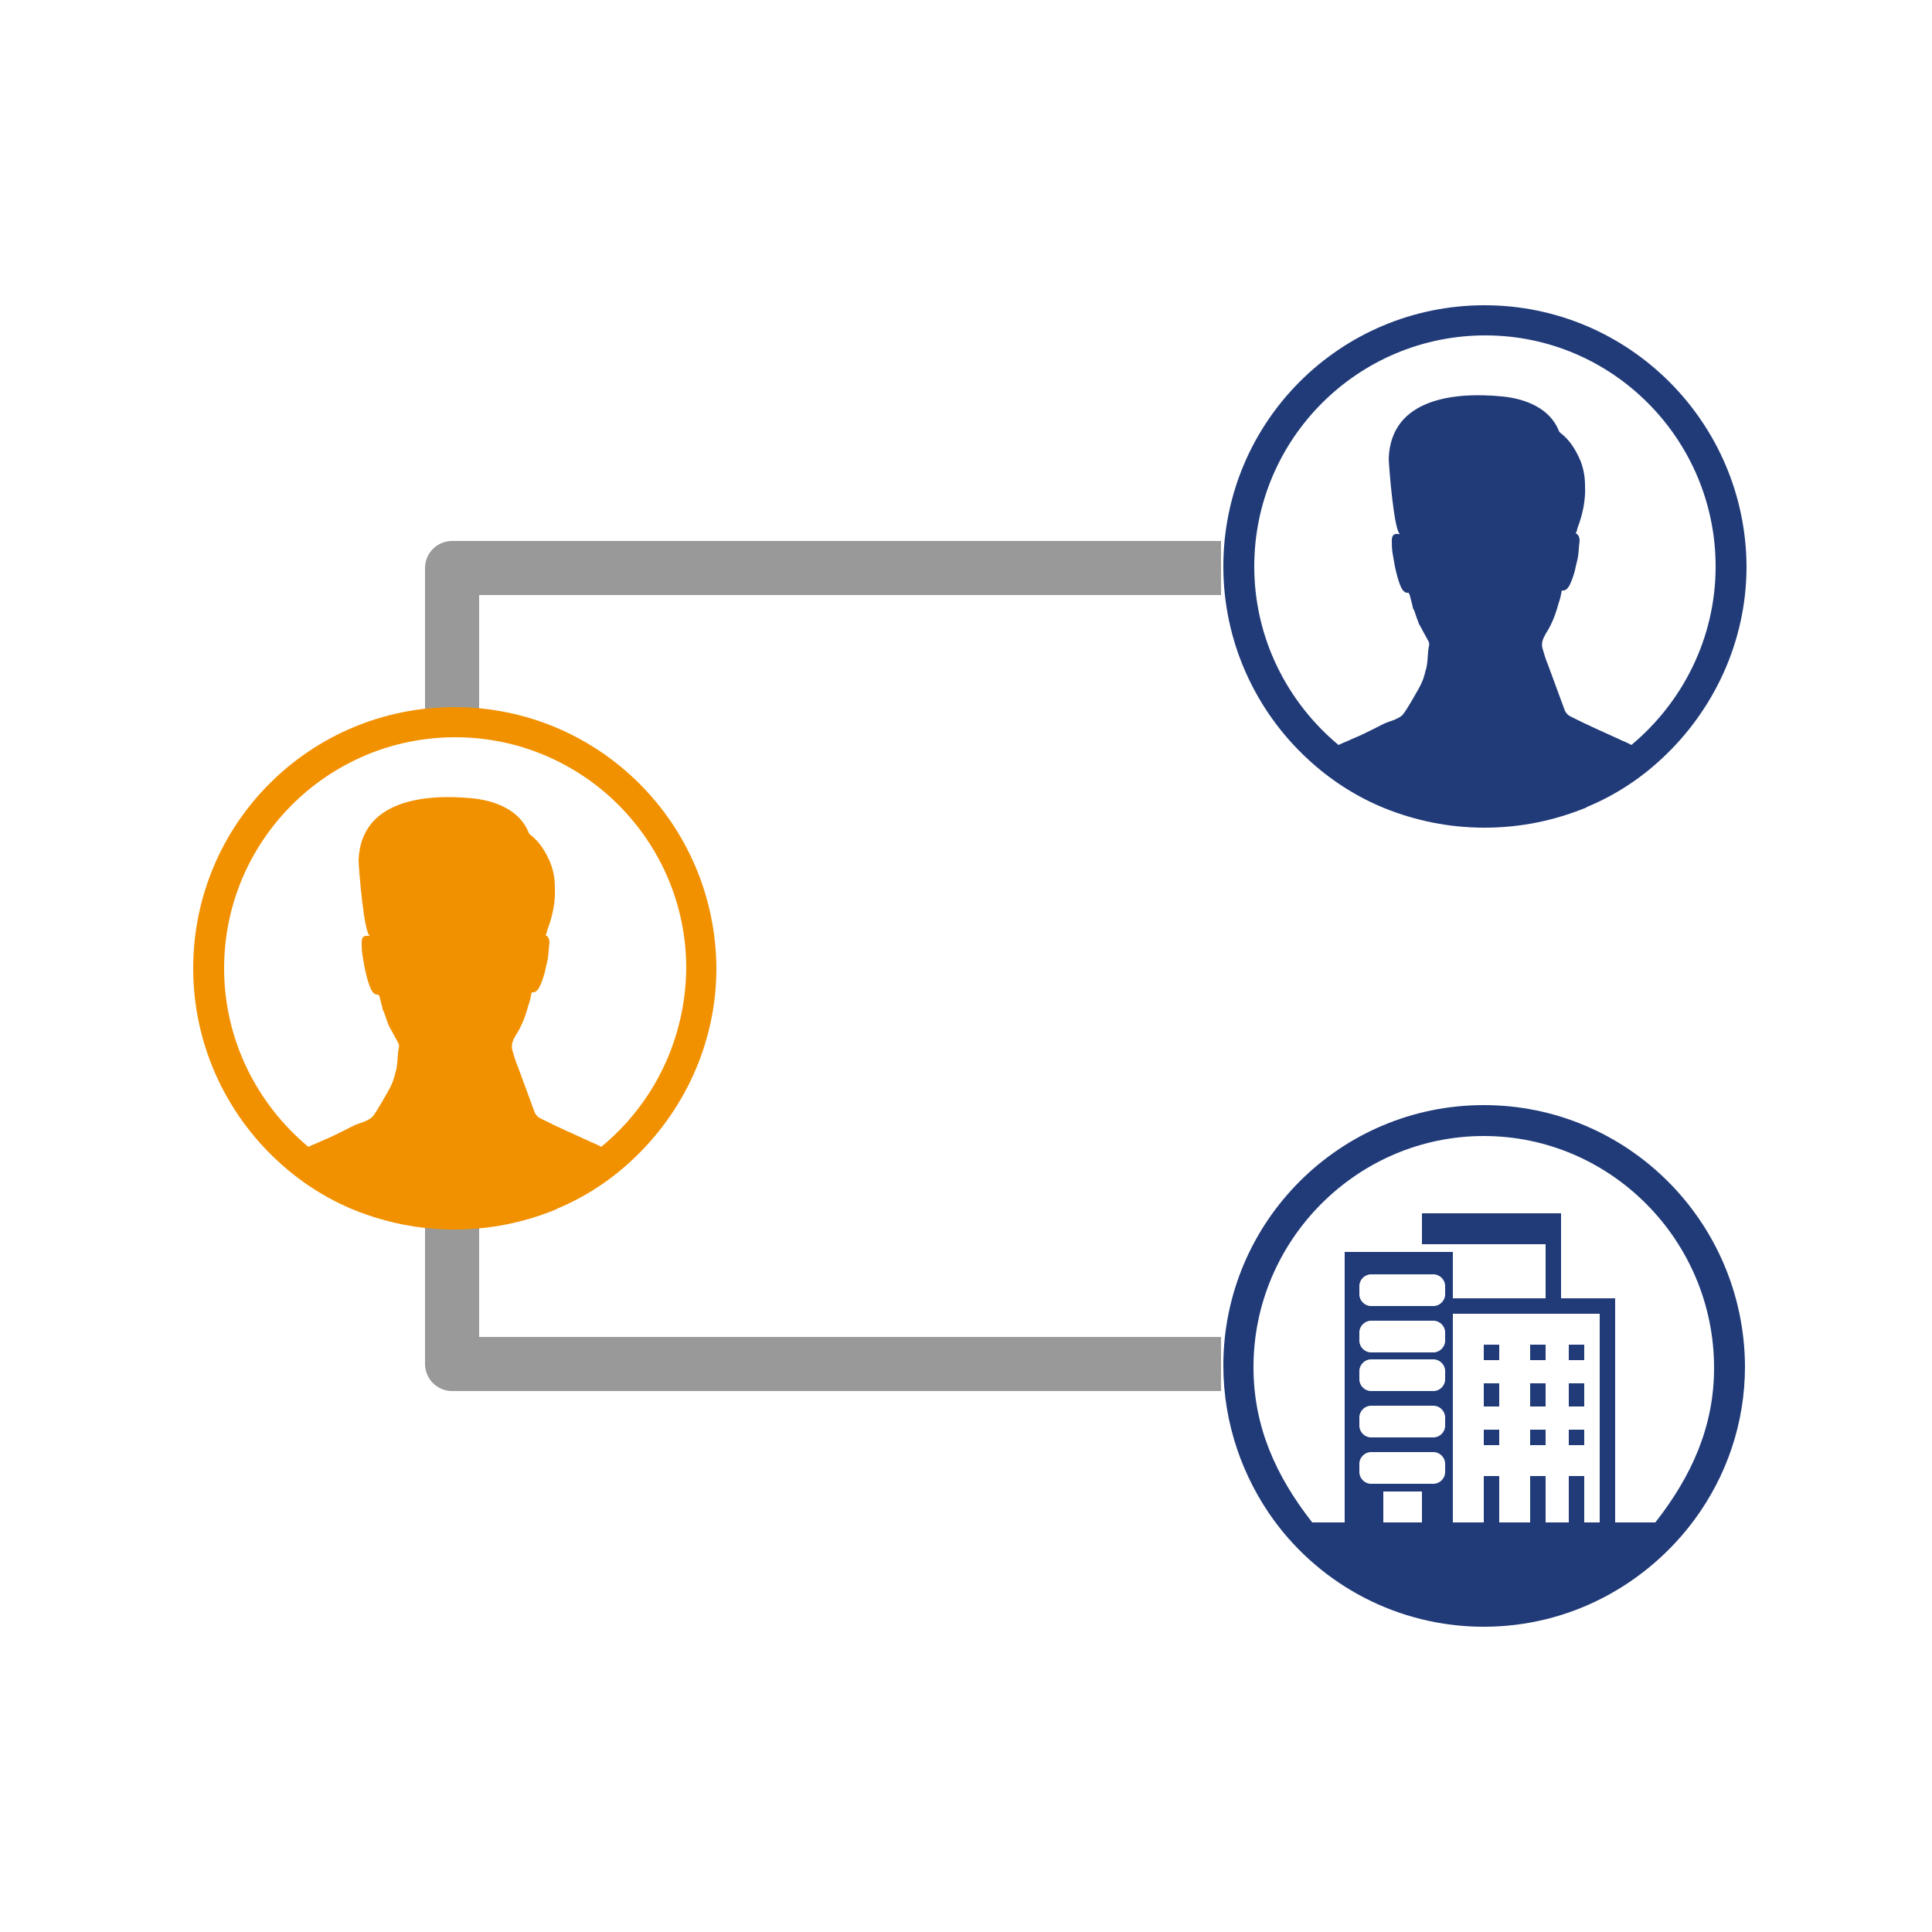
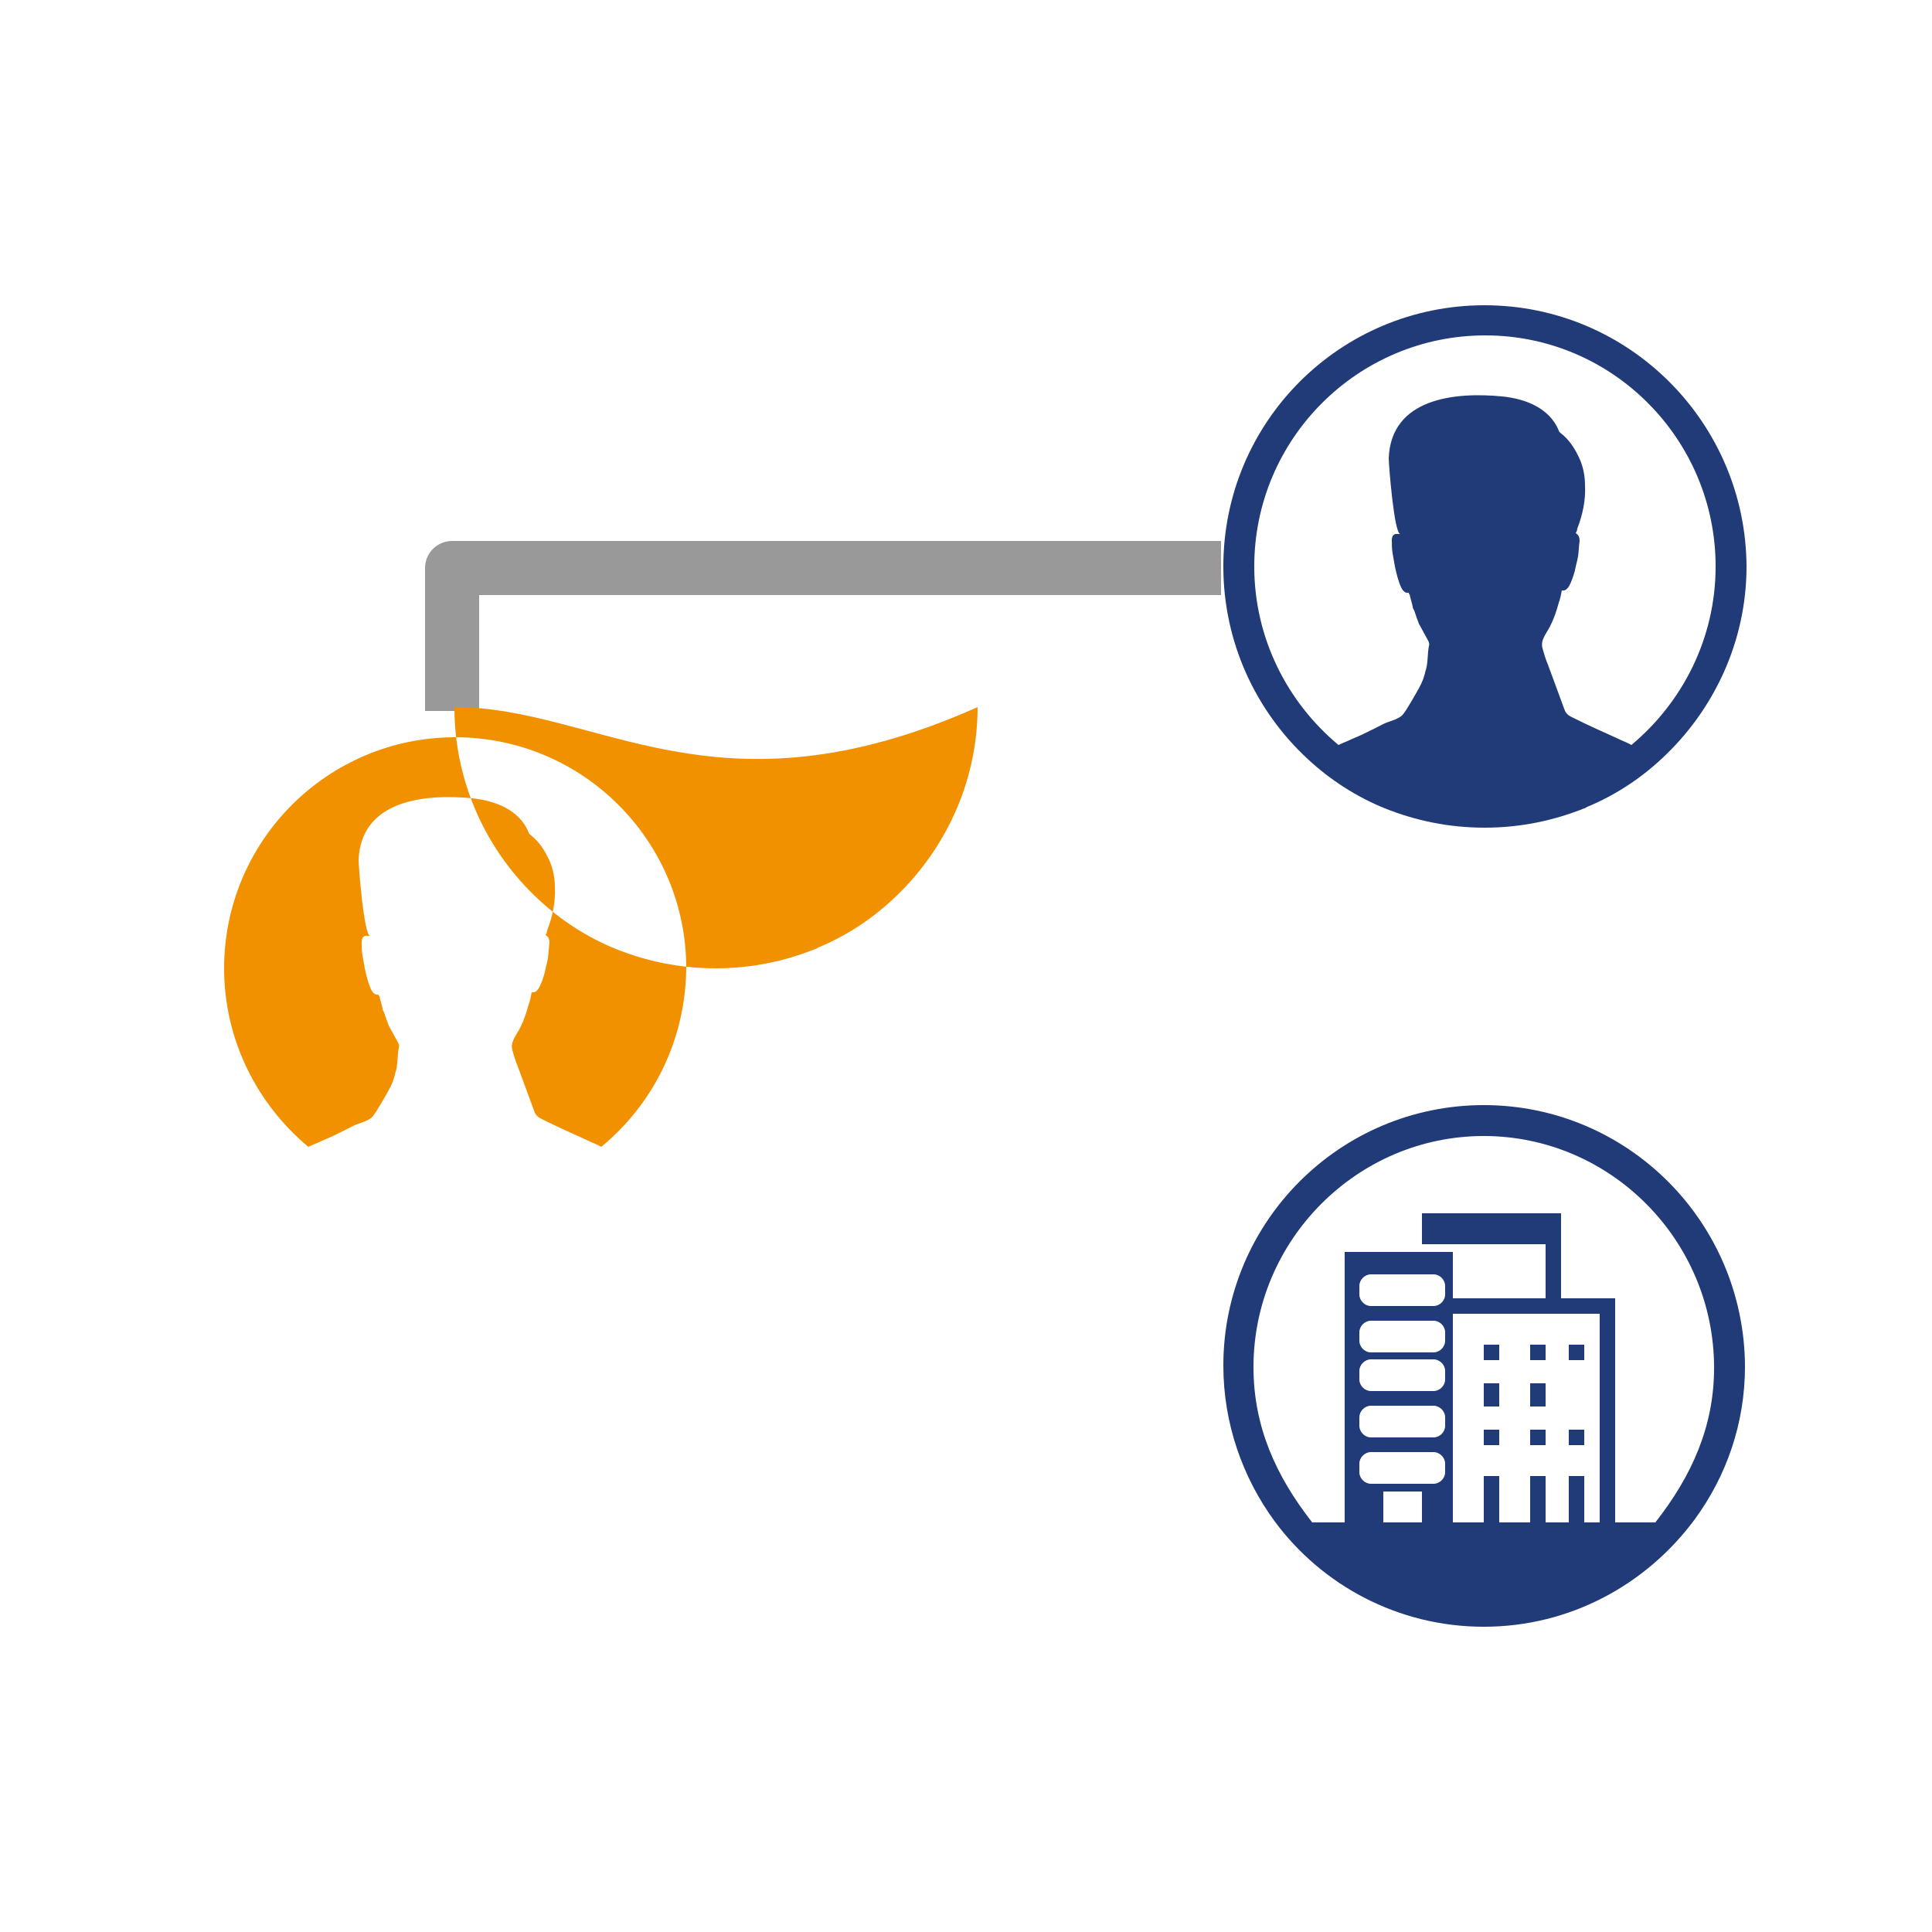
<svg xmlns="http://www.w3.org/2000/svg" version="1.1" id="Capa_1" x="0px" y="0px" viewBox="0 0 250 250" style="enable-background:new 0 0 250 250;" xml:space="preserve">
  <style type="text/css">
	.st0{fill:#213B79;}
	.st1{fill:none;stroke:#999999;stroke-width:7;stroke-linejoin:round;stroke-miterlimit:10;}
	.st2{fill:#F29100;}
</style>
  <path id="XMLID_186_" class="st0" d="M192.1,39.5c-18.7,0-33.8,15.1-33.8,33.8c0,9.8,4.2,18.7,10.9,24.9c2.9,2.7,6.3,4.9,10,6.4  c4,1.6,8.3,2.5,12.9,2.5c4.6,0,8.9-0.9,12.9-2.5c0.1,0,0.2-0.1,0.4-0.2c3.6-1.5,6.8-3.6,9.6-6.2c6.7-6.2,11-15.1,11-24.9  C225.9,54.7,210.8,39.5,192.1,39.5z M211.1,96.4c-0.5-0.3-1.1-0.5-1.7-0.8c-2-0.9-4-1.8-6-2.8c-0.2-0.1-0.4-0.2-0.6-0.4  c-0.2-0.2-0.3-0.4-0.4-0.7c-0.7-1.9-1.4-3.8-2.1-5.7c-0.3-0.7-0.5-1.4-0.7-2.1c-0.3-1.1,0.5-1.9,1-2.9c0.5-1,0.8-1.9,1.1-3  c0.2-0.5,0.3-1.1,0.4-1.6c0.4,0.1,0.7-0.2,0.9-0.5c0.4-0.7,0.6-1.4,0.8-2.1c0.1-0.6,0.3-1.2,0.4-1.8c0.1-0.7,0.1-1.3,0.2-2  c0-0.4-0.1-0.8-0.5-1c0.1-0.2,0.2-0.4,0.2-0.6c0.7-1.8,1.1-3.7,1-5.6c0-1.1-0.2-2.2-0.6-3.2c-0.6-1.4-1.4-2.7-2.6-3.6  c-0.1-0.1-0.2-0.2-0.2-0.3c-1.2-2.9-4.3-4.1-7.3-4.4c-6.1-0.6-14.4,0.2-14.7,8c0,0.8,0.7,9.8,1.5,9.8c-0.1,0-0.2,0-0.3,0  c-0.6-0.1-0.8,0.3-0.8,0.8c0,0.5,0,1.1,0.1,1.7c0.1,0.6,0.2,1.1,0.3,1.7c0.2,0.9,0.4,1.8,0.8,2.7c0.2,0.4,0.5,0.8,1,0.7  c0,0.1,0,0.2,0.1,0.2c0.1,0.5,0.3,1.1,0.4,1.6c0,0.2,0.1,0.3,0.2,0.5c0.2,0.6,0.4,1.2,0.6,1.7c0.4,0.7,0.8,1.5,1.2,2.2  c0.1,0.2,0.2,0.4,0.1,0.7c-0.2,1-0.1,2.1-0.4,3.1c-0.1,0.2-0.1,0.5-0.2,0.7c-0.2,0.8-0.6,1.5-1,2.2c-0.4,0.7-0.8,1.4-1.3,2.2  c-0.2,0.3-0.4,0.6-0.6,0.8c-0.5,0.4-1.1,0.6-1.7,0.8c-0.6,0.2-1.1,0.5-1.7,0.8c-1,0.5-2,1-3,1.4c-0.6,0.3-1.2,0.5-1.8,0.8  c0,0,0,0,0,0c-6.6-5.5-10.9-13.8-10.9-23.1c0-16.5,13.4-29.9,29.9-29.9S222,56.9,222,73.3C222,82.6,217.7,90.9,211.1,96.4z" />
  <polyline id="XMLID_294_" class="st1" points="158,73.5 58.5,73.5 58.5,92 " />
-   <polyline id="XMLID_295_" class="st1" points="158,176.5 58.5,176.5 58.5,158 " />
  <g id="XMLID_4_">
    <g id="XMLID_322_">
      <g id="XMLID_321_">
        <g id="XMLID_306_">
          <rect id="XMLID_35_" x="198" y="185" class="st0" width="2" height="2" />
        </g>
        <g id="XMLID_307_">
          <rect id="XMLID_34_" x="203" y="185" class="st0" width="2" height="2" />
        </g>
        <g id="XMLID_314_">
          <rect id="XMLID_33_" x="192" y="179" class="st0" width="2" height="3" />
        </g>
        <g id="XMLID_312_">
          <rect id="XMLID_32_" x="198" y="179" class="st0" width="2" height="3" />
        </g>
        <g id="XMLID_308_">
-           <rect id="XMLID_30_" x="203" y="179" class="st0" width="2" height="3" />
-         </g>
+           </g>
        <g id="XMLID_320_">
          <rect id="XMLID_26_" x="192" y="174" class="st0" width="2" height="2" />
        </g>
        <g id="XMLID_316_">
          <rect id="XMLID_25_" x="198" y="174" class="st0" width="2" height="2" />
        </g>
        <g id="XMLID_315_">
          <rect id="XMLID_24_" x="203" y="174" class="st0" width="2" height="2" />
        </g>
        <g id="XMLID_304_">
          <rect id="XMLID_8_" x="192" y="185" class="st0" width="2" height="2" />
        </g>
      </g>
    </g>
    <path id="XMLID_70_" class="st0" d="M192,143c-18.6,0-33.7,15.1-33.7,33.7c0,7.5,2.5,14.5,6.6,20.1c6.1,8.3,16,13.7,27.1,13.7   c11.2,0,21.1-5.5,27.3-13.9c4.1-5.6,6.5-12.4,6.5-19.8C225.7,158.1,210.6,143,192,143z M184,197h-5v-4h5V197z M187,190.5   c0,0.8-0.7,1.5-1.5,1.5h-8.1c-0.8,0-1.5-0.7-1.5-1.5v-1.1c0-0.8,0.7-1.5,1.5-1.5h8.1c0.8,0,1.5,0.7,1.5,1.5V190.5z M187,184.5   c0,0.8-0.7,1.5-1.5,1.5h-8.1c-0.8,0-1.5-0.7-1.5-1.5v-1.1c0-0.8,0.7-1.5,1.5-1.5h8.1c0.8,0,1.5,0.7,1.5,1.5V184.5z M187,178.5   c0,0.8-0.7,1.5-1.5,1.5h-8.1c-0.8,0-1.5-0.7-1.5-1.5v-1.1c0-0.8,0.7-1.5,1.5-1.5h8.1c0.8,0,1.5,0.7,1.5,1.5V178.5z M187,173.5   c0,0.8-0.7,1.5-1.5,1.5h-8.1c-0.8,0-1.5-0.7-1.5-1.5v-1.1c0-0.8,0.7-1.5,1.5-1.5h8.1c0.8,0,1.5,0.7,1.5,1.5V173.5z M187,167.5   c0,0.8-0.7,1.5-1.5,1.5h-8.1c-0.8,0-1.5-0.7-1.5-1.5v-1.1c0-0.8,0.7-1.5,1.5-1.5h8.1c0.8,0,1.5,0.7,1.5,1.5V167.5z M207,197h-2v-6   h-2v6h-3v-6h-2v6h-4v-6h-2v6h-4v-27h19V197z M214.2,197H209v-29h-7v-11h-18v4h16v7h-12v-6h-14v35h-4.2c-4.7-6-7.6-12.4-7.6-20.1   c0-16.4,13.4-29.9,29.8-29.9c16.4,0,29.8,13.5,29.8,30C221.8,184.6,218.9,191,214.2,197z" />
  </g>
-   <path id="XMLID_171_" class="st2" d="M58.8,91.5c-18.7,0-33.8,15.1-33.8,33.8c0,9.8,4.2,18.7,10.9,24.9c2.9,2.7,6.3,4.9,10,6.4  c4,1.6,8.3,2.5,12.9,2.5s8.9-0.9,12.9-2.5c0.1,0,0.2-0.1,0.4-0.2c3.6-1.5,6.8-3.6,9.6-6.2c6.7-6.2,11-15.1,11-24.9  C92.6,106.6,77.5,91.5,58.8,91.5z M77.8,148.4c-0.5-0.3-1.1-0.5-1.7-0.8c-2-0.9-4-1.8-6-2.8c-0.2-0.1-0.4-0.2-0.6-0.4  c-0.2-0.2-0.3-0.4-0.4-0.7c-0.7-1.9-1.4-3.8-2.1-5.7c-0.3-0.7-0.5-1.4-0.7-2.1c-0.3-1.1,0.5-1.9,1-2.9c0.5-1,0.8-1.9,1.1-3  c0.2-0.5,0.3-1.1,0.4-1.6c0.4,0.1,0.7-0.2,0.9-0.5c0.4-0.7,0.6-1.4,0.8-2.1c0.1-0.6,0.3-1.2,0.4-1.8c0.1-0.7,0.1-1.3,0.2-2  c0-0.4-0.1-0.8-0.5-1c0.1-0.2,0.2-0.4,0.2-0.6c0.7-1.8,1.1-3.7,1-5.6c0-1.1-0.2-2.2-0.6-3.2c-0.6-1.4-1.4-2.7-2.6-3.6  c-0.1-0.1-0.2-0.2-0.2-0.3c-1.2-2.9-4.3-4.1-7.3-4.4c-6.1-0.6-14.4,0.2-14.7,8c0,0.8,0.7,9.8,1.5,9.8c-0.1,0-0.2,0-0.3,0  c-0.6-0.1-0.8,0.3-0.8,0.8c0,0.5,0,1.1,0.1,1.7c0.1,0.6,0.2,1.1,0.3,1.7c0.2,0.9,0.4,1.8,0.8,2.7c0.2,0.4,0.5,0.8,1,0.7  c0,0.1,0,0.2,0.1,0.2c0.1,0.5,0.3,1.1,0.4,1.6c0,0.2,0.1,0.3,0.2,0.5c0.2,0.6,0.4,1.2,0.6,1.7c0.4,0.7,0.8,1.5,1.2,2.2  c0.1,0.2,0.2,0.4,0.1,0.7c-0.2,1-0.1,2.1-0.4,3.1c-0.1,0.2-0.1,0.5-0.2,0.7c-0.2,0.8-0.6,1.5-1,2.2c-0.4,0.7-0.8,1.4-1.3,2.2  c-0.2,0.3-0.4,0.6-0.6,0.8c-0.5,0.4-1.1,0.6-1.7,0.8c-0.6,0.2-1.1,0.5-1.7,0.8c-1,0.5-2,1-3,1.4c-0.6,0.3-1.2,0.5-1.8,0.8  c0,0,0,0,0,0c-6.6-5.5-10.9-13.8-10.9-23.1c0-16.5,13.4-29.9,29.9-29.9s29.9,13.4,29.9,29.9C88.7,134.6,84.5,142.9,77.8,148.4z" />
+   <path id="XMLID_171_" class="st2" d="M58.8,91.5c0,9.8,4.2,18.7,10.9,24.9c2.9,2.7,6.3,4.9,10,6.4  c4,1.6,8.3,2.5,12.9,2.5s8.9-0.9,12.9-2.5c0.1,0,0.2-0.1,0.4-0.2c3.6-1.5,6.8-3.6,9.6-6.2c6.7-6.2,11-15.1,11-24.9  C92.6,106.6,77.5,91.5,58.8,91.5z M77.8,148.4c-0.5-0.3-1.1-0.5-1.7-0.8c-2-0.9-4-1.8-6-2.8c-0.2-0.1-0.4-0.2-0.6-0.4  c-0.2-0.2-0.3-0.4-0.4-0.7c-0.7-1.9-1.4-3.8-2.1-5.7c-0.3-0.7-0.5-1.4-0.7-2.1c-0.3-1.1,0.5-1.9,1-2.9c0.5-1,0.8-1.9,1.1-3  c0.2-0.5,0.3-1.1,0.4-1.6c0.4,0.1,0.7-0.2,0.9-0.5c0.4-0.7,0.6-1.4,0.8-2.1c0.1-0.6,0.3-1.2,0.4-1.8c0.1-0.7,0.1-1.3,0.2-2  c0-0.4-0.1-0.8-0.5-1c0.1-0.2,0.2-0.4,0.2-0.6c0.7-1.8,1.1-3.7,1-5.6c0-1.1-0.2-2.2-0.6-3.2c-0.6-1.4-1.4-2.7-2.6-3.6  c-0.1-0.1-0.2-0.2-0.2-0.3c-1.2-2.9-4.3-4.1-7.3-4.4c-6.1-0.6-14.4,0.2-14.7,8c0,0.8,0.7,9.8,1.5,9.8c-0.1,0-0.2,0-0.3,0  c-0.6-0.1-0.8,0.3-0.8,0.8c0,0.5,0,1.1,0.1,1.7c0.1,0.6,0.2,1.1,0.3,1.7c0.2,0.9,0.4,1.8,0.8,2.7c0.2,0.4,0.5,0.8,1,0.7  c0,0.1,0,0.2,0.1,0.2c0.1,0.5,0.3,1.1,0.4,1.6c0,0.2,0.1,0.3,0.2,0.5c0.2,0.6,0.4,1.2,0.6,1.7c0.4,0.7,0.8,1.5,1.2,2.2  c0.1,0.2,0.2,0.4,0.1,0.7c-0.2,1-0.1,2.1-0.4,3.1c-0.1,0.2-0.1,0.5-0.2,0.7c-0.2,0.8-0.6,1.5-1,2.2c-0.4,0.7-0.8,1.4-1.3,2.2  c-0.2,0.3-0.4,0.6-0.6,0.8c-0.5,0.4-1.1,0.6-1.7,0.8c-0.6,0.2-1.1,0.5-1.7,0.8c-1,0.5-2,1-3,1.4c-0.6,0.3-1.2,0.5-1.8,0.8  c0,0,0,0,0,0c-6.6-5.5-10.9-13.8-10.9-23.1c0-16.5,13.4-29.9,29.9-29.9s29.9,13.4,29.9,29.9C88.7,134.6,84.5,142.9,77.8,148.4z" />
</svg>